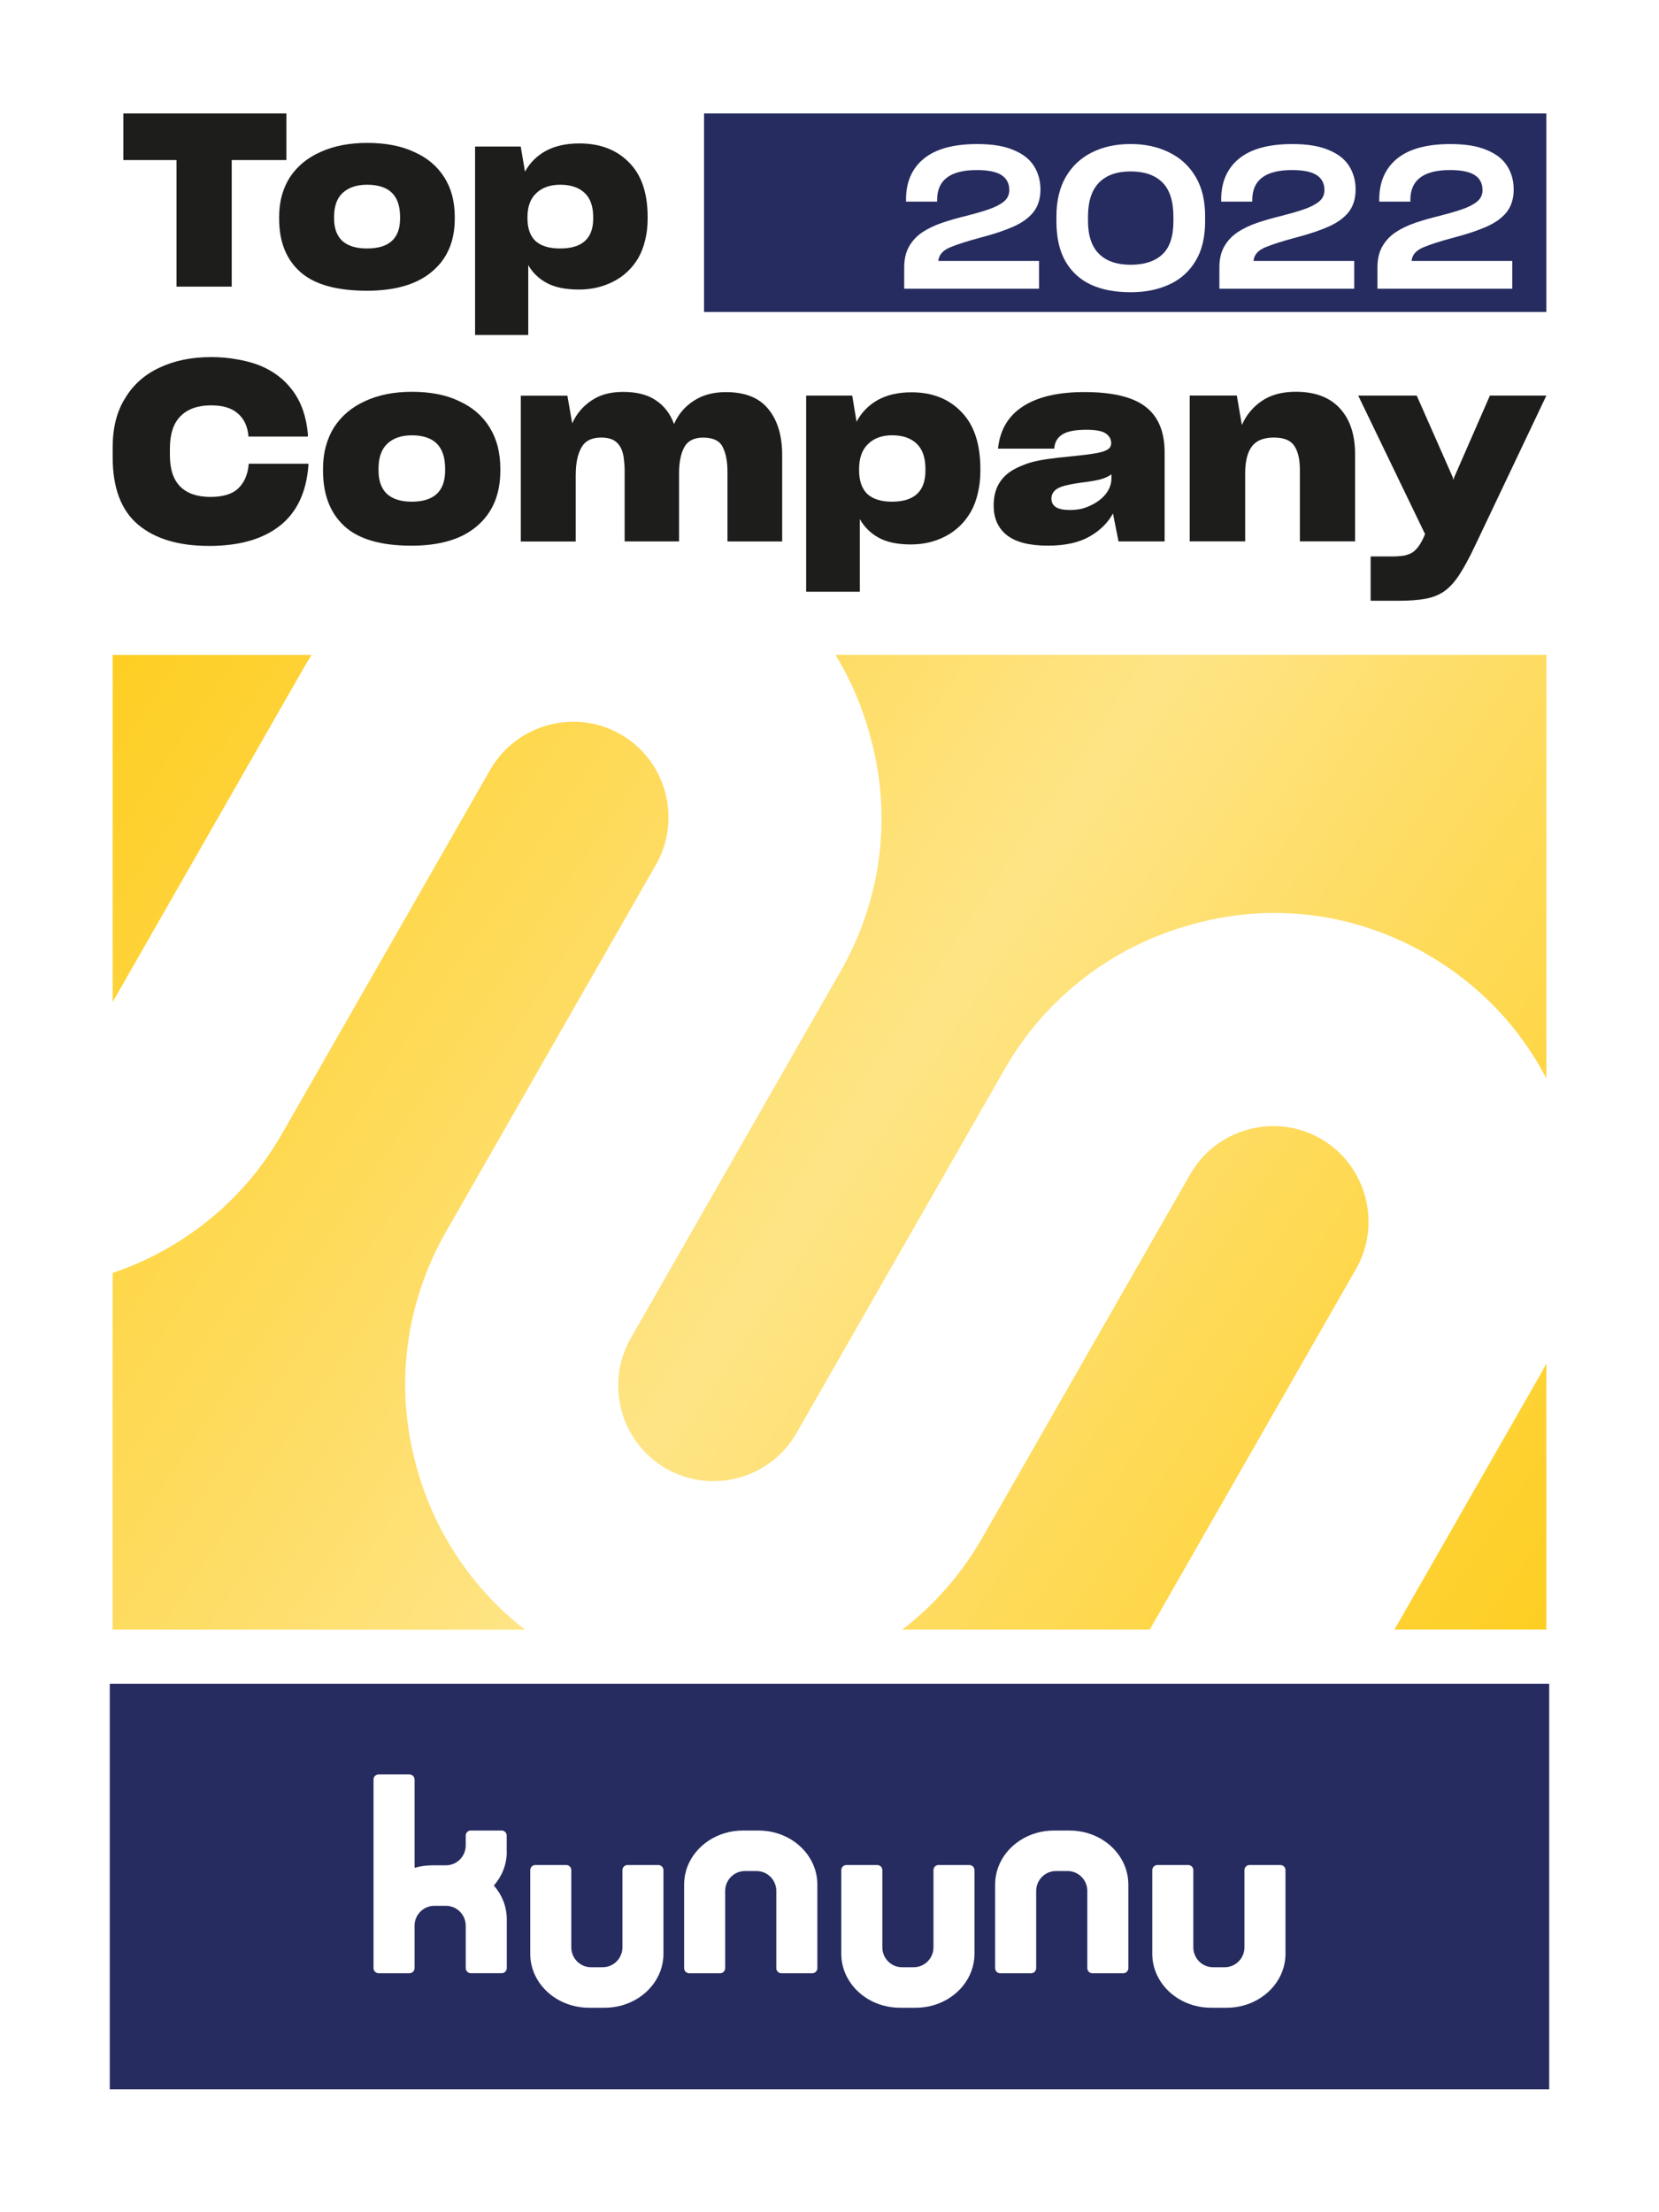
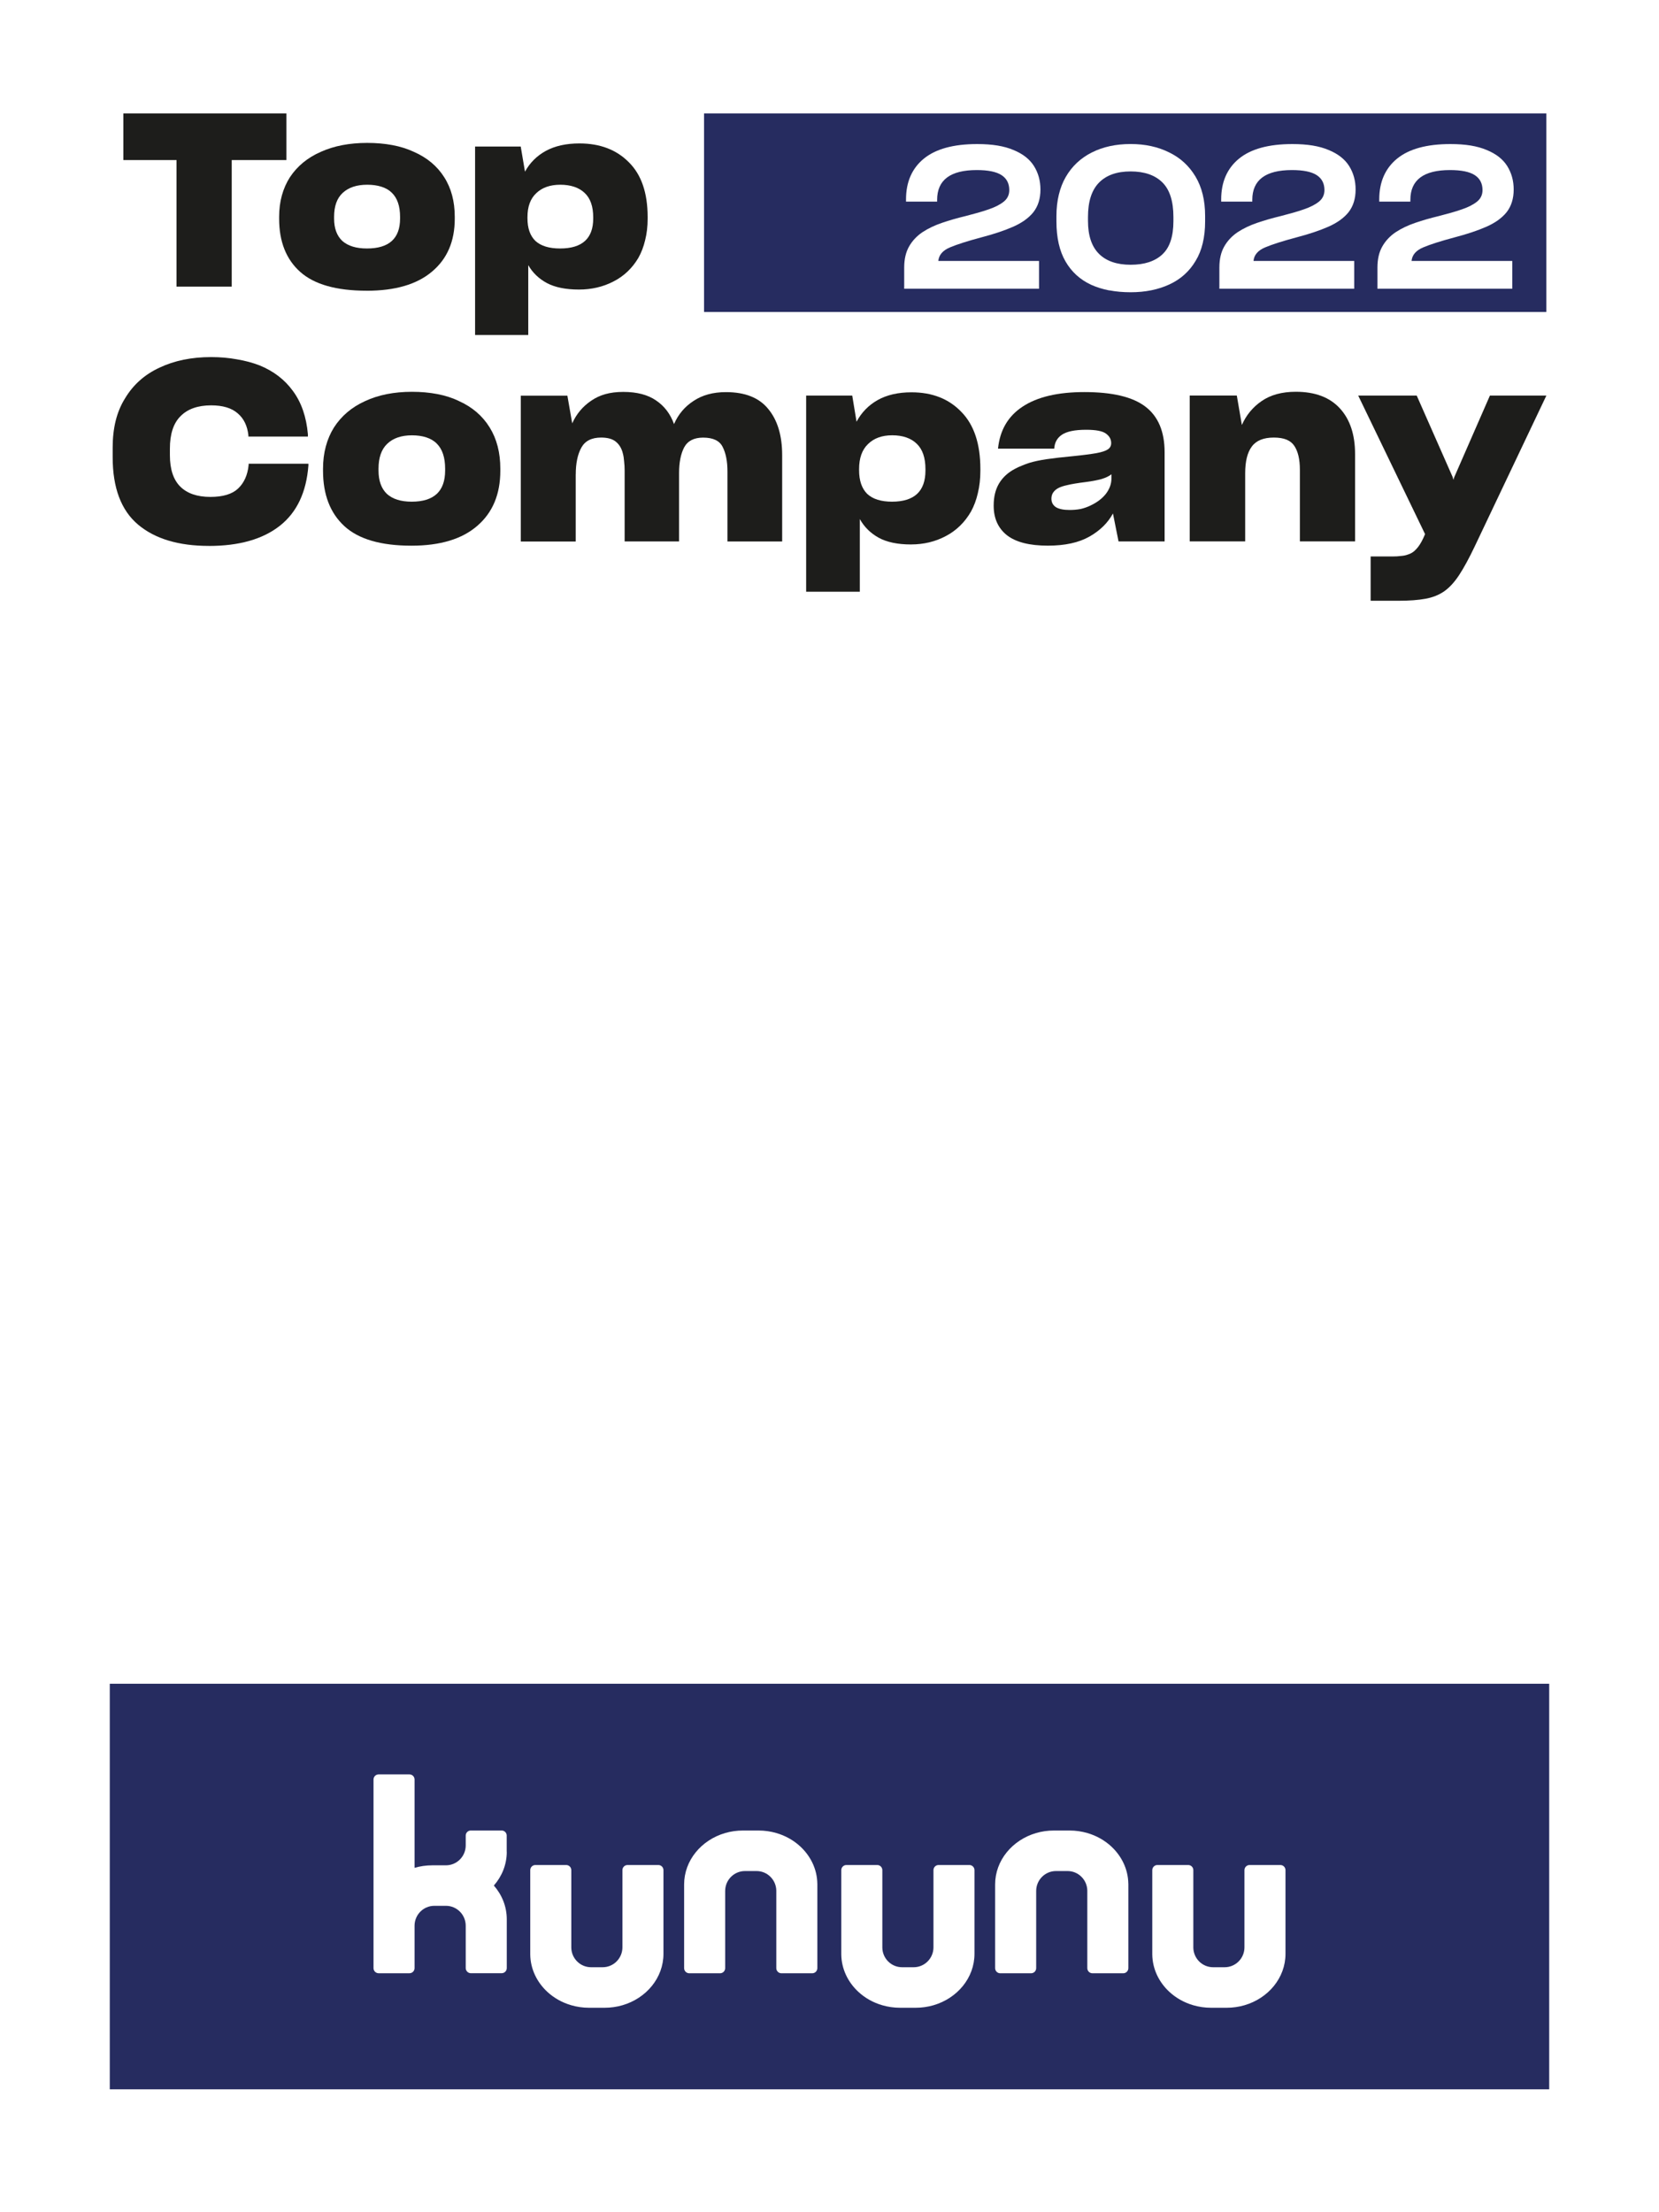
<svg xmlns="http://www.w3.org/2000/svg" width="105" height="140" viewBox="0 0 105 140" fill="none">
  <rect x="0" y="0" width="105" height="140" fill="#808080" stroke="none" />
  <g clip-path="url(#clip0_83_15017)">
    <path d="M105 140H0V0H105V140Z" fill="white" />
    <path d="M98.051 106.556H6.948V132.222H98.051V106.556Z" fill="#262C60" />
    <path d="M41.67 118.027H39.717C39.538 118.027 39.394 118.172 39.394 118.352V123.235C39.394 123.931 38.834 124.496 38.143 124.496H37.409C36.728 124.496 36.176 123.949 36.158 123.268V118.352C36.158 118.172 36.014 118.027 35.836 118.027H33.883C33.706 118.027 33.56 118.172 33.56 118.352V123.574C33.56 123.598 33.56 123.621 33.56 123.645C33.56 123.659 33.56 123.674 33.56 123.69C33.572 124.615 33.987 125.451 34.649 126.061C35.066 126.444 35.581 126.736 36.157 126.902C36.512 127.005 36.889 127.061 37.283 127.061H38.268C38.66 127.061 39.039 127.005 39.394 126.902C40.9 126.463 41.991 125.171 41.991 123.646V118.352C41.991 118.172 41.847 118.027 41.668 118.027H41.67Z" fill="white" />
    <path d="M61.355 118.027H59.402C59.224 118.027 59.08 118.172 59.08 118.352V123.235C59.08 123.931 58.519 124.496 57.828 124.496H57.094C56.413 124.496 55.861 123.949 55.844 123.268V118.352C55.844 118.172 55.7 118.027 55.521 118.027H53.568C53.392 118.027 53.246 118.172 53.246 118.352V123.574C53.246 123.598 53.246 123.621 53.246 123.645C53.246 123.659 53.246 123.674 53.246 123.69C53.258 124.615 53.673 125.451 54.335 126.061C54.751 126.444 55.266 126.736 55.842 126.902C56.197 127.005 56.574 127.061 56.969 127.061H57.953C58.346 127.061 58.725 127.005 59.08 126.902C60.586 126.463 61.676 125.171 61.676 123.646V118.352C61.676 118.172 61.532 118.027 61.354 118.027H61.355Z" fill="white" />
    <path d="M81.039 118.027H79.086C78.907 118.027 78.763 118.172 78.763 118.352V123.235C78.763 123.931 78.203 124.496 77.512 124.496H76.778C76.097 124.496 75.545 123.949 75.527 123.268V118.352C75.527 118.172 75.383 118.027 75.205 118.027H73.252C73.075 118.027 72.929 118.172 72.929 118.352V123.574C72.929 123.598 72.929 123.621 72.929 123.645C72.929 123.659 72.929 123.674 72.929 123.69C72.941 124.615 73.356 125.451 74.018 126.061C74.435 126.444 74.95 126.736 75.526 126.902C75.881 127.005 76.258 127.061 76.652 127.061H77.637C78.029 127.061 78.409 127.005 78.763 126.902C80.269 126.463 81.36 125.171 81.36 123.646V118.352C81.36 118.172 81.216 118.027 81.037 118.027H81.039Z" fill="white" />
    <path d="M51.73 119.215C51.718 118.29 51.303 117.454 50.641 116.844C50.224 116.461 49.71 116.169 49.133 116.003C48.778 115.9 48.401 115.844 48.007 115.844H47.022C46.63 115.844 46.251 115.9 45.896 116.003C44.39 116.442 43.299 117.734 43.299 119.258V124.553C43.299 124.733 43.443 124.878 43.622 124.878H45.575C45.753 124.878 45.897 124.733 45.897 124.553V119.669C45.897 118.974 46.458 118.409 47.149 118.409H47.883C48.564 118.409 49.116 118.956 49.133 119.637V124.553C49.133 124.733 49.277 124.878 49.456 124.878H51.409C51.586 124.878 51.731 124.733 51.731 124.553V119.331C51.731 119.307 51.731 119.284 51.731 119.26C51.731 119.246 51.731 119.231 51.731 119.215H51.73Z" fill="white" />
    <path d="M71.413 119.215C71.401 118.29 70.986 117.454 70.324 116.844C69.908 116.461 69.393 116.169 68.817 116.003C68.462 115.9 68.085 115.844 67.69 115.844H66.706C66.313 115.844 65.934 115.9 65.579 116.003C64.074 116.442 62.983 117.734 62.983 119.258V124.553C62.983 124.733 63.127 124.878 63.305 124.878H65.259C65.437 124.878 65.581 124.733 65.581 124.553V119.669C65.581 118.974 66.142 118.409 66.833 118.409H67.567C68.248 118.409 68.8 118.956 68.817 119.637V124.553C68.817 124.733 68.961 124.878 69.139 124.878H71.093C71.269 124.878 71.415 124.733 71.415 124.553V119.331C71.415 119.307 71.415 119.284 71.415 119.26C71.415 119.246 71.415 119.231 71.415 119.215H71.413Z" fill="white" />
    <path d="M32.07 117.197C32.07 117.172 32.07 117.148 32.07 117.124C32.07 117.121 32.07 117.117 32.07 117.114V116.321C32.07 116.321 32.07 116.318 32.07 116.316V116.167C32.07 116.167 32.07 116.164 32.07 116.162V116.15C32.062 115.979 31.923 115.843 31.751 115.843H29.796C29.619 115.843 29.476 115.988 29.476 116.166V116.786C29.476 117.482 28.915 118.046 28.224 118.046H27.364C26.972 118.046 26.593 118.101 26.238 118.205V112.617C26.238 112.437 26.094 112.292 25.915 112.292H23.962C23.784 112.292 23.64 112.437 23.64 112.617V124.551C23.64 124.731 23.784 124.876 23.962 124.876H25.915C26.094 124.876 26.238 124.731 26.238 124.551V121.87C26.238 121.174 26.799 120.609 27.49 120.609H28.224C28.915 120.609 29.476 121.174 29.476 121.87V124.551C29.476 124.607 29.489 124.658 29.515 124.703C29.57 124.805 29.676 124.874 29.798 124.874H31.751C31.93 124.874 32.074 124.729 32.074 124.55V121.459C32.074 120.65 31.767 119.91 31.257 119.326C31.768 118.742 32.074 118 32.074 117.193L32.07 117.197Z" fill="white" />
-     <path d="M97.871 103.123H88.261L97.449 87.061C97.597 86.807 97.736 86.548 97.87 86.289V103.123H97.871ZM55.103 46.693C56.489 51.748 55.762 57.037 53.164 61.539L39.935 84.664C38.27 87.548 39.263 91.267 42.142 92.93C45.02 94.592 48.738 93.594 50.401 90.708L63.63 67.583C66.228 63.081 70.486 59.833 75.511 58.481C80.561 57.086 85.798 57.78 90.334 60.4C93.61 62.292 96.196 65.007 97.871 68.253V41.444H52.877C53.86 43.048 54.613 44.809 55.102 46.691M83.6 72.07C80.722 70.407 77.006 71.407 75.341 74.292L62.112 97.417C60.821 99.657 59.116 101.584 57.113 103.124H72.772L85.807 80.336C87.472 77.452 86.479 73.733 83.6 72.07ZM19.718 41.445H7.131V63.411L19.368 42.019C19.48 41.823 19.6 41.635 19.718 41.445ZM26.334 92.716C24.948 87.662 25.676 82.372 28.274 77.87L41.502 54.746C43.168 51.862 42.175 48.142 39.295 46.479C36.418 44.818 32.7 45.816 31.035 48.702L17.806 71.826C15.419 75.964 11.627 79.038 7.129 80.559V103.124H33.218C29.865 100.524 27.445 96.885 26.332 92.716" fill="#FECE22" />
    <path d="M97.869 41.445H7.129V103.123H97.869V41.445Z" fill="url(#paint0_linear_83_15017)" />
    <path d="M97.871 7.179H44.56V19.744H97.871V7.179Z" fill="#262C60" />
    <path d="M57.228 18.275V16.93C57.228 16.402 57.331 15.958 57.536 15.598C57.741 15.238 58.025 14.936 58.384 14.694C58.743 14.458 59.154 14.262 59.62 14.103C60.084 13.944 60.58 13.801 61.106 13.675C61.39 13.6 61.655 13.528 61.897 13.462C62.139 13.394 62.364 13.323 62.574 13.249C62.991 13.107 63.312 12.94 63.539 12.753C63.766 12.566 63.878 12.323 63.878 12.031C63.878 11.611 63.716 11.296 63.389 11.083C63.062 10.87 62.539 10.762 61.821 10.762C60.985 10.762 60.357 10.92 59.938 11.234C59.521 11.547 59.312 12.019 59.312 12.648V12.76H57.343V12.621C57.343 11.516 57.72 10.655 58.471 10.04C59.224 9.425 60.348 9.117 61.847 9.117C62.324 9.117 62.752 9.148 63.133 9.21C63.513 9.273 63.851 9.368 64.143 9.493C64.737 9.735 65.171 10.075 65.442 10.51C65.714 10.944 65.851 11.44 65.851 11.993C65.851 12.285 65.813 12.552 65.737 12.791C65.662 13.03 65.548 13.245 65.397 13.438C65.096 13.807 64.667 14.111 64.112 14.354C63.555 14.597 62.892 14.818 62.122 15.019C61.236 15.255 60.566 15.468 60.115 15.66C59.663 15.853 59.421 16.139 59.388 16.515H65.761V18.273H57.228V18.275Z" fill="white" />
    <path d="M70.213 18.381C69.796 18.301 69.41 18.181 69.059 18.022C68.356 17.696 67.815 17.202 67.434 16.539C67.053 15.877 66.863 15.037 66.863 14.014V13.675C66.863 13.19 66.913 12.739 67.014 12.323C67.114 11.908 67.259 11.535 67.453 11.199C67.846 10.52 68.396 10.004 69.104 9.648C69.81 9.292 70.628 9.115 71.556 9.115C72.016 9.115 72.449 9.158 72.854 9.247C73.26 9.335 73.638 9.467 73.99 9.642C74.702 9.985 75.259 10.496 75.665 11.175C76.07 11.852 76.273 12.682 76.273 13.661V14.025C76.273 14.519 76.223 14.974 76.122 15.394C76.022 15.813 75.871 16.185 75.671 16.511C75.278 17.173 74.726 17.67 74.015 17.999C73.303 18.33 72.485 18.495 71.556 18.495C71.078 18.495 70.632 18.455 70.213 18.375V18.381ZM73.558 16.107C74.03 15.676 74.267 14.971 74.267 13.99V13.739C74.267 12.734 74.032 12.001 73.565 11.54C73.096 11.08 72.428 10.849 71.558 10.849C70.687 10.849 70.021 11.085 69.556 11.559C69.092 12.033 68.86 12.755 68.86 13.727V13.978C68.86 14.909 69.092 15.603 69.556 16.064C70.019 16.525 70.687 16.755 71.558 16.755C72.428 16.755 73.085 16.541 73.558 16.109V16.107Z" fill="white" />
    <path d="M77.176 18.275V16.93C77.176 16.402 77.278 15.958 77.484 15.598C77.688 15.238 77.972 14.936 78.332 14.694C78.69 14.458 79.102 14.262 79.567 14.103C80.033 13.944 80.528 13.801 81.054 13.675C81.338 13.6 81.602 13.528 81.845 13.462C82.087 13.394 82.312 13.323 82.521 13.249C82.938 13.107 83.26 12.94 83.487 12.753C83.713 12.566 83.826 12.323 83.826 12.031C83.826 11.611 83.663 11.296 83.336 11.083C83.009 10.87 82.487 10.762 81.768 10.762C80.933 10.762 80.305 10.92 79.886 11.234C79.469 11.547 79.259 12.019 79.259 12.648V12.76H77.29V12.621C77.29 11.516 77.668 10.655 78.418 10.04C79.171 9.425 80.296 9.117 81.794 9.117C82.272 9.117 82.699 9.148 83.08 9.21C83.461 9.273 83.798 9.368 84.091 9.493C84.684 9.735 85.118 10.075 85.39 10.51C85.662 10.944 85.798 11.44 85.798 11.993C85.798 12.285 85.76 12.552 85.684 12.791C85.61 13.03 85.496 13.245 85.345 13.438C85.044 13.807 84.615 14.111 84.059 14.354C83.502 14.597 82.84 14.818 82.07 15.019C81.184 15.255 80.514 15.468 80.062 15.66C79.611 15.853 79.368 16.139 79.336 16.515H85.709V18.273H77.176V18.275Z" fill="white" />
    <path d="M87.18 18.275V16.93C87.18 16.402 87.282 15.958 87.488 15.598C87.692 15.238 87.976 14.936 88.336 14.694C88.694 14.458 89.106 14.262 89.572 14.103C90.037 13.943 90.532 13.801 91.058 13.675C91.342 13.6 91.606 13.528 91.849 13.462C92.091 13.394 92.316 13.323 92.525 13.249C92.942 13.107 93.264 12.94 93.491 12.753C93.718 12.566 93.83 12.323 93.83 12.031C93.83 11.611 93.667 11.296 93.34 11.083C93.013 10.87 92.491 10.762 91.773 10.762C90.937 10.762 90.309 10.92 89.89 11.234C89.473 11.547 89.264 12.019 89.264 12.648V12.76H87.294V12.621C87.294 11.516 87.672 10.655 88.423 10.04C89.175 9.425 90.3 9.117 91.799 9.117C92.276 9.117 92.704 9.148 93.084 9.21C93.465 9.273 93.802 9.368 94.095 9.493C94.688 9.735 95.123 10.075 95.394 10.509C95.666 10.944 95.803 11.44 95.803 11.993C95.803 12.285 95.765 12.552 95.688 12.791C95.614 13.03 95.5 13.245 95.349 13.438C95.048 13.807 94.619 14.111 94.064 14.354C93.506 14.597 92.844 14.818 92.074 15.019C91.188 15.255 90.518 15.468 90.067 15.66C89.615 15.853 89.373 16.139 89.34 16.515H95.713V18.273H87.18V18.275Z" fill="white" />
    <path d="M18.127 10.13V7.18H7.807V10.13H11.173V18.139H14.666V10.13H18.127Z" fill="#1D1D1B" />
    <path d="M23.21 18.4C25.009 18.4 26.386 17.998 27.337 17.193C28.301 16.388 28.782 15.273 28.782 13.845V13.722C28.782 12.743 28.559 11.909 28.114 11.214C27.67 10.512 27.029 9.976 26.194 9.61C25.78 9.417 25.326 9.273 24.829 9.182C24.342 9.09 23.813 9.044 23.241 9.044C22.119 9.044 21.14 9.232 20.303 9.61C19.466 9.976 18.816 10.512 18.35 11.214C18.127 11.562 17.959 11.943 17.842 12.361C17.726 12.779 17.667 13.233 17.667 13.722V13.845C17.667 15.292 18.111 16.412 19.001 17.207C19.89 18.001 21.293 18.398 23.208 18.398L23.21 18.4ZM23.225 15.725C22.548 15.725 22.03 15.568 21.67 15.252C21.32 14.925 21.145 14.452 21.145 13.831V13.724C21.145 13.05 21.325 12.546 21.685 12.211C22.056 11.864 22.573 11.691 23.241 11.691C23.908 11.691 24.458 11.858 24.796 12.195C25.146 12.532 25.321 13.041 25.321 13.724V13.831C25.321 14.463 25.146 14.936 24.796 15.252C24.446 15.568 23.923 15.725 23.224 15.725H23.225Z" fill="#1D1D1B" />
    <path d="M35.447 15.725C34.76 15.725 34.24 15.568 33.892 15.252C33.552 14.925 33.384 14.447 33.384 13.815V13.739C33.384 13.076 33.569 12.572 33.94 12.226C34.31 11.869 34.818 11.691 35.465 11.691C36.111 11.691 36.644 11.864 37.004 12.211C37.365 12.548 37.545 13.062 37.545 13.755V13.831C37.545 14.463 37.37 14.936 37.02 15.252C36.67 15.568 36.147 15.725 35.447 15.725ZM36.639 18.324C37.433 18.324 38.159 18.157 38.814 17.82C39.481 17.483 40.009 16.984 40.402 16.321C40.592 15.984 40.734 15.613 40.83 15.205C40.937 14.787 40.99 14.333 40.99 13.845V13.737C40.99 12.209 40.594 11.052 39.8 10.268C39.016 9.474 37.973 9.077 36.672 9.077C35.835 9.077 35.127 9.234 34.544 9.55C33.972 9.866 33.533 10.304 33.227 10.864L32.957 9.273H30.068V21.198H33.434V16.78C33.71 17.259 34.101 17.637 34.609 17.911C35.127 18.186 35.804 18.324 36.641 18.324H36.639Z" fill="#1D1D1B" />
    <path d="M13.22 34.55C15.133 34.55 16.628 34.125 17.708 33.277C18.787 32.429 19.391 31.155 19.519 29.457V29.347H15.736V29.426C15.673 30.063 15.448 30.561 15.064 30.922C14.69 31.272 14.107 31.447 13.316 31.447C12.483 31.447 11.847 31.229 11.409 30.794C10.972 30.359 10.753 29.695 10.753 28.804V28.39C10.753 27.468 10.977 26.782 11.427 26.337C11.876 25.881 12.523 25.653 13.366 25.653C14.104 25.653 14.664 25.822 15.049 26.162C15.433 26.49 15.657 26.953 15.721 27.547V27.627H19.487V27.483C19.391 26.38 19.075 25.468 18.542 24.746C18.019 24.024 17.314 23.484 16.426 23.123C15.988 22.954 15.512 22.826 14.999 22.741C14.486 22.646 13.941 22.598 13.364 22.598C12.125 22.598 11.036 22.821 10.096 23.266C9.156 23.701 8.429 24.349 7.916 25.207C7.649 25.632 7.452 26.104 7.323 26.623C7.194 27.143 7.131 27.711 7.131 28.326V28.93C7.131 30.872 7.666 32.293 8.734 33.196C9.803 34.097 11.298 34.548 13.222 34.548L13.22 34.55Z" fill="#1D1D1B" />
    <path d="M26.041 34.534C27.857 34.534 29.246 34.115 30.208 33.277C31.181 32.44 31.666 31.277 31.666 29.792V29.664C31.666 28.646 31.441 27.775 30.994 27.055C30.544 26.323 29.898 25.767 29.054 25.384C28.637 25.181 28.178 25.033 27.675 24.938C27.183 24.843 26.65 24.795 26.072 24.795C24.94 24.795 23.951 24.991 23.107 25.384C22.263 25.765 21.606 26.323 21.135 27.055C20.91 27.416 20.739 27.813 20.622 28.248C20.504 28.683 20.445 29.155 20.445 29.664V29.792C20.445 31.298 20.895 32.465 21.792 33.293C22.688 34.12 24.105 34.534 26.039 34.534H26.041ZM26.056 31.749C25.372 31.749 24.849 31.585 24.486 31.255C24.132 30.915 23.957 30.422 23.957 29.775V29.664C23.957 28.965 24.139 28.438 24.503 28.09C24.877 27.729 25.4 27.549 26.074 27.549C26.748 27.549 27.302 27.723 27.645 28.074C27.998 28.424 28.173 28.955 28.173 29.664V29.775C28.173 30.433 27.996 30.927 27.645 31.255C27.291 31.583 26.763 31.749 26.058 31.749H26.056Z" fill="#1D1D1B" />
    <path d="M36.44 30.03C36.44 29.319 36.559 28.753 36.794 28.328C37.029 27.903 37.445 27.691 38.044 27.691C38.46 27.691 38.776 27.78 38.989 27.962C39.203 28.141 39.347 28.387 39.421 28.694C39.464 28.853 39.489 29.022 39.501 29.203C39.522 29.383 39.534 29.575 39.534 29.777V34.265H42.979V29.937C42.979 29.269 43.086 28.728 43.3 28.314C43.525 27.899 43.924 27.694 44.502 27.694C45.133 27.694 45.543 27.891 45.737 28.283C45.939 28.675 46.042 29.195 46.042 29.842V34.267H49.504V28.808C49.504 27.566 49.211 26.591 48.623 25.881C48.047 25.169 47.153 24.815 45.946 24.815C45.133 24.815 44.451 25.002 43.895 25.373C43.339 25.734 42.928 26.221 42.66 26.837C42.425 26.19 42.046 25.693 41.522 25.342C40.998 24.981 40.309 24.802 39.453 24.802C38.598 24.802 37.963 24.986 37.418 25.359C36.883 25.72 36.483 26.197 36.216 26.791L35.91 25.04H32.961V34.27H36.438V30.037L36.44 30.03Z" fill="#1D1D1B" />
    <path d="M56.457 31.749C55.762 31.749 55.239 31.585 54.886 31.255C54.544 30.915 54.373 30.417 54.373 29.759V29.68C54.373 28.991 54.56 28.466 54.934 28.105C55.308 27.734 55.82 27.547 56.472 27.547C57.124 27.547 57.664 27.727 58.027 28.088C58.391 28.438 58.573 28.974 58.573 29.695V29.775C58.573 30.433 58.396 30.927 58.045 31.255C57.691 31.583 57.163 31.749 56.458 31.749H56.457ZM57.659 34.455C58.46 34.455 59.192 34.28 59.854 33.93C60.526 33.579 61.061 33.059 61.457 32.37C61.649 32.02 61.793 31.633 61.889 31.208C61.996 30.773 62.049 30.302 62.049 29.792V29.682C62.049 28.091 61.648 26.886 60.847 26.069C60.056 25.242 59.003 24.827 57.69 24.827C56.846 24.827 56.129 24.991 55.542 25.321C54.966 25.649 54.522 26.107 54.212 26.689L53.939 25.035H51.022V37.447H54.419V32.849C54.697 33.348 55.093 33.74 55.606 34.026C56.129 34.313 56.813 34.456 57.657 34.456L57.659 34.455Z" fill="#1D1D1B" />
    <path d="M67.7 32.274C67.315 32.274 67.027 32.215 66.834 32.099C66.641 31.971 66.545 31.792 66.545 31.559C66.545 31.421 66.578 31.298 66.641 31.193C66.717 31.075 66.818 30.98 66.947 30.906C67.096 30.821 67.3 30.752 67.555 30.699C67.811 30.635 68.197 30.571 68.71 30.507C69.116 30.454 69.452 30.39 69.72 30.315C69.997 30.231 70.205 30.129 70.344 30.013V30.284C70.344 30.625 70.225 30.948 69.991 31.255C69.756 31.552 69.435 31.795 69.028 31.987C68.837 32.082 68.627 32.156 68.403 32.21C68.178 32.253 67.943 32.274 67.698 32.274H67.7ZM70.793 34.263H73.71V28.63C73.71 27.314 73.304 26.349 72.493 25.734C71.692 25.119 70.404 24.812 68.631 24.812C66.954 24.812 65.65 25.119 64.721 25.734C63.801 26.338 63.284 27.224 63.165 28.392H66.724C66.746 28.01 66.906 27.718 67.204 27.516C67.514 27.304 68.027 27.198 68.742 27.198C69.361 27.198 69.778 27.278 69.992 27.437C70.217 27.596 70.328 27.798 70.328 28.041C70.328 28.21 70.26 28.343 70.119 28.438C69.98 28.533 69.74 28.613 69.397 28.677C69.216 28.708 69.001 28.741 68.756 28.772C68.521 28.803 68.243 28.835 67.922 28.867C67.249 28.93 66.693 28.994 66.255 29.058C65.818 29.122 65.443 29.202 65.134 29.297C64.975 29.35 64.818 29.407 64.669 29.471C64.53 29.524 64.391 29.588 64.252 29.663C63.803 29.896 63.462 30.208 63.227 30.602C63.002 30.984 62.891 31.445 62.891 31.987V32.003C62.891 32.809 63.174 33.434 63.74 33.88C64.306 34.315 65.167 34.532 66.321 34.532C67.399 34.532 68.276 34.341 68.95 33.959C69.622 33.578 70.119 33.089 70.44 32.495L70.793 34.261V34.263Z" fill="#1D1D1B" />
    <path d="M78.809 29.951C78.809 29.198 78.948 28.635 79.225 28.264C79.503 27.882 79.968 27.691 80.62 27.691C81.271 27.691 81.683 27.865 81.918 28.216C82.153 28.566 82.271 29.069 82.271 29.727V34.261H85.764V28.739C85.764 27.508 85.444 26.542 84.802 25.843C84.161 25.143 83.231 24.793 82.014 24.793C81.137 24.793 80.417 24.99 79.85 25.382C79.294 25.763 78.877 26.268 78.599 26.893L78.279 25.031H75.298V34.261H78.809V29.949V29.951Z" fill="#1D1D1B" />
    <path d="M88.511 38.019C89.196 38.019 89.767 37.976 90.226 37.891C90.686 37.807 91.08 37.648 91.413 37.415C91.744 37.181 92.06 36.836 92.358 36.38C92.656 35.924 92.982 35.325 93.335 34.583L97.871 25.035H94.298L92.037 30.207L91.989 30.366L91.941 30.191L89.666 25.035H85.963L90.194 33.802L90.082 34.056C89.944 34.353 89.794 34.586 89.633 34.755C89.484 34.925 89.297 35.042 89.072 35.106C88.954 35.149 88.815 35.175 88.656 35.185C88.506 35.206 88.335 35.216 88.143 35.216H86.749V38.017H88.511V38.019Z" fill="#1D1D1B" />
  </g>
  <defs>
    <linearGradient id="paint0_linear_83_15017" x1="7.129" y1="41.445" x2="98.265" y2="102.534" gradientUnits="userSpaceOnUse">
      <stop stop-color="white" stop-opacity="0" />
      <stop offset="0.51" stop-color="white" stop-opacity="0.45" />
      <stop offset="1" stop-color="white" stop-opacity="0" />
    </linearGradient>
    <clipPath id="clip0_83_15017">
      <rect width="105" height="140" fill="white" />
    </clipPath>
  </defs>
</svg>